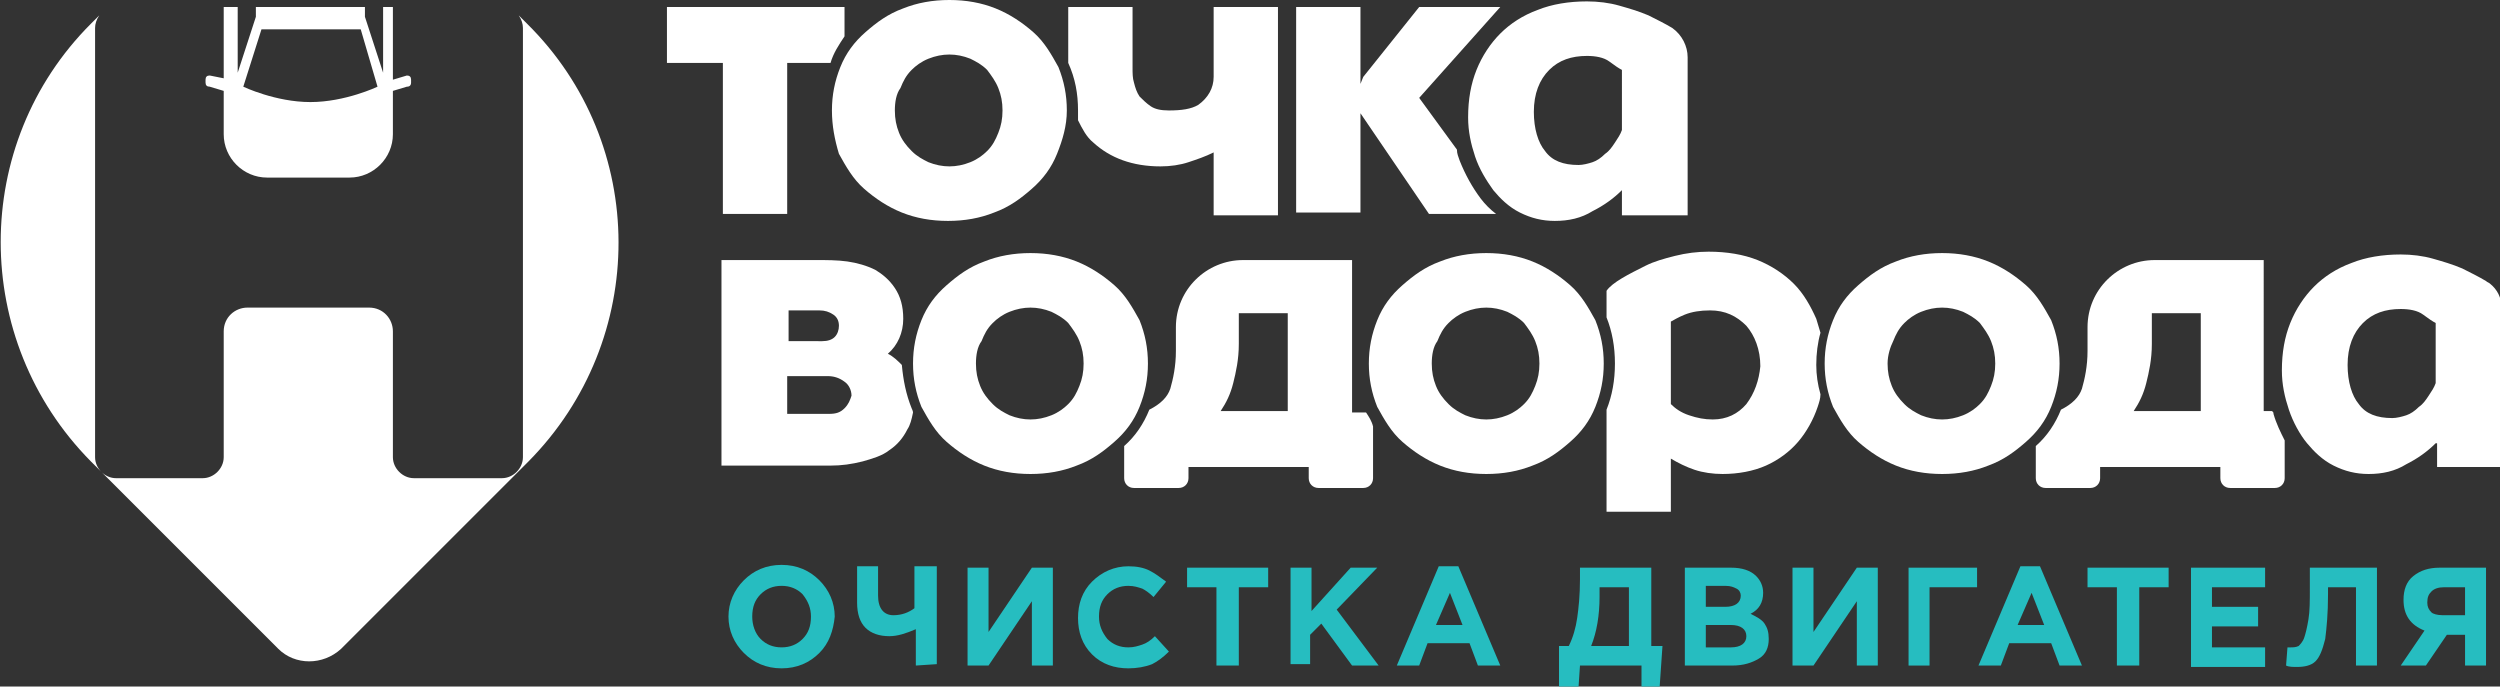
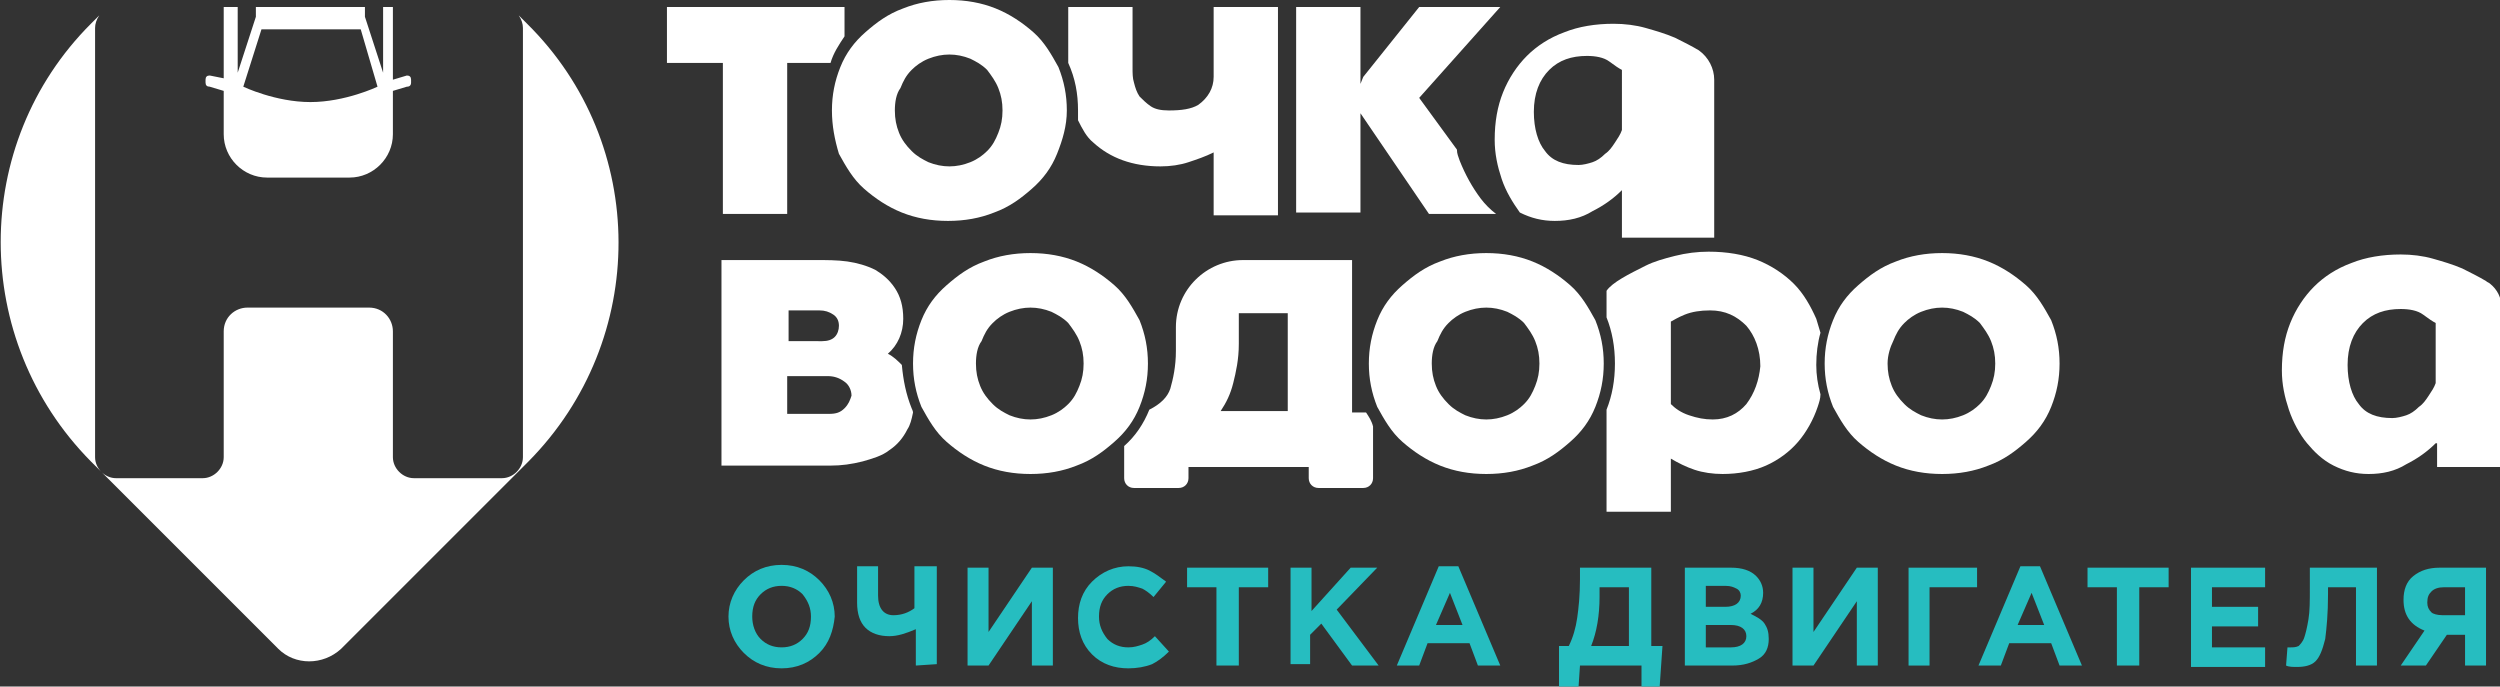
<svg xmlns="http://www.w3.org/2000/svg" id="Layer_1" x="0px" y="0px" viewBox="0 0 178.8 49.1" style="enable-background:new 0 0 178.8 49.1;" xml:space="preserve">
  <rect x="0" y="0" width="178.8" height="49.1" fill="#333333" stroke="none" />
  <style type="text/css"> .st0{fill:#FFFFFF;} .st1{fill:none;} .st2{fill:#26BDC0;} </style>
  <g>
    <path class="st0" d="M86.8,0.5v5c0,0.8-0.4,1.5-1.1,2l0,0c-0.5,0.3-1.2,0.4-2.1,0.4c-0.6,0-1-0.1-1.3-0.3c-0.3-0.2-0.6-0.5-0.8-0.7 c-0.2-0.3-0.3-0.6-0.4-1C81,5.6,81,5.2,81,4.9V0.5h-4.6v3.9v0.1c0.5,1.1,0.7,2.2,0.7,3.4c0,0.2,0,0.5,0,0.7 c0.3,0.6,0.6,1.2,1.1,1.6c1.2,1.1,2.8,1.7,4.8,1.7c0.7,0,1.4-0.1,2-0.3s1.2-0.4,1.8-0.7v4.5h4.6V0.5H86.8z" />
    <path class="st0" d="M60.4,2.6V0.5H47.7v4h4v10.8h4.6V4.5h3.1C59.6,3.8,60,3.2,60.4,2.6z" />
    <path class="st0" d="M59.5,7.9c0-1.1,0.2-2.1,0.6-3.1c0.4-1,1-1.8,1.8-2.5s1.6-1.3,2.7-1.7c1-0.4,2.1-0.6,3.3-0.6 c1.2,0,2.3,0.2,3.3,0.6s1.9,1,2.7,1.7c0.8,0.7,1.3,1.6,1.8,2.5c0.4,1,0.6,2,0.6,3.1S76,10,75.6,11s-1,1.8-1.8,2.5s-1.6,1.3-2.7,1.7 c-1,0.4-2.1,0.6-3.3,0.6c-1.2,0-2.3-0.2-3.3-0.6c-1-0.4-1.9-1-2.7-1.7S60.5,11.9,60,11C59.7,10,59.5,9,59.5,7.9z M64,7.9 c0,0.6,0.1,1.1,0.3,1.6c0.2,0.5,0.5,0.9,0.9,1.3c0.4,0.4,0.8,0.6,1.2,0.8c0.5,0.2,1,0.3,1.5,0.3s1-0.1,1.5-0.3s0.9-0.5,1.2-0.8 c0.4-0.4,0.6-0.8,0.8-1.3c0.2-0.5,0.3-1,0.3-1.6s-0.1-1.1-0.3-1.6c-0.2-0.5-0.5-0.9-0.8-1.3c-0.4-0.4-0.8-0.6-1.2-0.8 c-0.5-0.2-1-0.3-1.5-0.3s-1,0.1-1.5,0.3c-0.5,0.2-0.9,0.5-1.2,0.8c-0.4,0.4-0.6,0.8-0.8,1.3C64.1,6.7,64,7.3,64,7.9z" />
    <path class="st0" d="M105.9,14.2c-0.6-0.8-1.1-1.7-1.5-2.7c-0.1-0.3-0.2-0.5-0.2-0.8L101.5,7l5.8-6.5h-5.8l-4,5L97.3,6l0,0V0.5 h-4.6v14.7h4.6V8.1l4.9,7.2h4.8C106.6,15,106.2,14.6,105.9,14.2z" />
-     <path class="st0" d="M116,13.6c-0.6,0.6-1.3,1.1-2.1,1.5c-0.8,0.5-1.7,0.7-2.7,0.7c-0.9,0-1.7-0.2-2.5-0.6c-0.8-0.4-1.4-1-1.9-1.6 c-0.5-0.7-1-1.5-1.3-2.4c-0.3-0.9-0.5-1.8-0.5-2.8c0-1.3,0.2-2.4,0.6-3.4s1-1.9,1.7-2.6s1.6-1.3,2.7-1.7c1-0.4,2.2-0.6,3.5-0.6 c0.8,0,1.6,0.1,2.3,0.3c0.7,0.2,1.4,0.4,2.1,0.7c0.6,0.3,1.2,0.6,1.7,0.9l0,0c0.7,0.5,1.1,1.3,1.1,2.1v11.3H116V13.6z M112.9,11.8 c0.3,0,0.7-0.1,1-0.2c0.3-0.1,0.6-0.3,0.9-0.6c0.3-0.2,0.5-0.5,0.7-0.8s0.4-0.6,0.5-0.9V5c-0.2-0.1-0.5-0.3-0.9-0.6 c-0.4-0.3-1-0.4-1.6-0.4c-1.1,0-2,0.3-2.7,1s-1.1,1.7-1.1,3c0,1.2,0.3,2.2,0.8,2.8C111,11.5,111.8,11.8,112.9,11.8z" />
+     <path class="st0" d="M116,13.6c-0.6,0.6-1.3,1.1-2.1,1.5c-0.8,0.5-1.7,0.7-2.7,0.7c-0.9,0-1.7-0.2-2.5-0.6c-0.5-0.7-1-1.5-1.3-2.4c-0.3-0.9-0.5-1.8-0.5-2.8c0-1.3,0.2-2.4,0.6-3.4s1-1.9,1.7-2.6s1.6-1.3,2.7-1.7c1-0.4,2.2-0.6,3.5-0.6 c0.8,0,1.6,0.1,2.3,0.3c0.7,0.2,1.4,0.4,2.1,0.7c0.6,0.3,1.2,0.6,1.7,0.9l0,0c0.7,0.5,1.1,1.3,1.1,2.1v11.3H116V13.6z M112.9,11.8 c0.3,0,0.7-0.1,1-0.2c0.3-0.1,0.6-0.3,0.9-0.6c0.3-0.2,0.5-0.5,0.7-0.8s0.4-0.6,0.5-0.9V5c-0.2-0.1-0.5-0.3-0.9-0.6 c-0.4-0.3-1-0.4-1.6-0.4c-1.1,0-2,0.3-2.7,1s-1.1,1.7-1.1,3c0,1.2,0.3,2.2,0.8,2.8C111,11.5,111.8,11.8,112.9,11.8z" />
    <path class="st0" d="M15,5.4c-0.2,0-0.3,0.1-0.3,0.3v0.2c0,0.2,0.1,0.3,0.3,0.3l1,0.3v3.1c0,1.7,1.4,3.1,3.1,3.1H25 c1.7,0,3.1-1.4,3.1-3.1V6.5l1-0.3c0.2,0,0.3-0.1,0.3-0.3V5.7c0-0.2-0.1-0.3-0.3-0.3l-1,0.3V0.5h-0.7v4.7l-1.3-4V0.5h-7.8v0.7 l-1.3,4V0.5h-1v5.1L15,5.4z M18.7,2.1h7.1L27,6.2c0,0-2.3,1.1-4.8,1.1s-4.8-1.1-4.8-1.1L18.7,2.1z" />
    <path class="st0" d="M37.7,1.7L37.7,1.7c-0.2-0.2-0.4-0.4-0.6-0.6c0.2,0.3,0.3,0.6,0.3,0.9v13.2v4.3v13.2c0,0.8-0.7,1.5-1.5,1.5 h-6.3c-0.8,0-1.5-0.7-1.5-1.5v-9c0-0.9-0.7-1.7-1.7-1.7h-8.7c-0.9,0-1.7,0.7-1.7,1.7v9c0,0.8-0.7,1.5-1.5,1.5H8.3 c-0.8,0-1.5-0.7-1.5-1.5V19.5v-4.3V2c0-0.3,0.1-0.6,0.3-0.9C6.9,1.3,6.7,1.5,6.5,1.7l0,0c-8.6,8.6-8.6,22.6,0,31.3l13.4,13.4 c1.2,1.2,3.2,1.2,4.5,0L37.8,33C46.4,24.3,46.4,10.3,37.7,1.7z" />
    <path class="st0" d="M97.9,26c0-1.1,0.2-2.1,0.6-3.1s1-1.8,1.8-2.5s1.6-1.3,2.7-1.7c1-0.4,2.1-0.6,3.3-0.6c1.2,0,2.3,0.2,3.3,0.6 s1.9,1,2.7,1.7c0.8,0.7,1.3,1.6,1.8,2.5c0.4,1,0.6,2,0.6,3.1s-0.2,2.1-0.6,3.1s-1,1.8-1.8,2.5c-0.8,0.7-1.6,1.3-2.7,1.7 c-1,0.4-2.1,0.6-3.3,0.6c-1.2,0-2.3-0.2-3.3-0.6c-1-0.4-1.9-1-2.7-1.7c-0.8-0.7-1.3-1.6-1.8-2.5C98.1,28.1,97.9,27.1,97.9,26z M102.4,26c0,0.6,0.1,1.1,0.3,1.6c0.2,0.5,0.5,0.9,0.9,1.3s0.8,0.6,1.2,0.8c0.5,0.2,1,0.3,1.5,0.3s1-0.1,1.5-0.3 c0.5-0.2,0.9-0.5,1.2-0.8c0.4-0.4,0.6-0.8,0.8-1.3c0.2-0.5,0.3-1,0.3-1.6s-0.1-1.1-0.3-1.6c-0.2-0.5-0.5-0.9-0.8-1.3 c-0.4-0.4-0.8-0.6-1.2-0.8c-0.5-0.2-1-0.3-1.5-0.3s-1,0.1-1.5,0.3c-0.5,0.2-0.9,0.5-1.2,0.8c-0.4,0.4-0.6,0.8-0.8,1.3 C102.5,24.8,102.4,25.4,102.4,26z" />
    <path class="st0" d="M65.3,26c0-1.1,0.2-2.1,0.6-3.1s1-1.8,1.8-2.5s1.6-1.3,2.7-1.7c1-0.4,2.1-0.6,3.3-0.6c1.2,0,2.3,0.2,3.3,0.6 s1.9,1,2.7,1.7c0.8,0.7,1.3,1.6,1.8,2.5c0.4,1,0.6,2,0.6,3.1s-0.2,2.1-0.6,3.1s-1,1.8-1.8,2.5c-0.8,0.7-1.6,1.3-2.7,1.7 c-1,0.4-2.1,0.6-3.3,0.6c-1.2,0-2.3-0.2-3.3-0.6c-1-0.4-1.9-1-2.7-1.7c-0.8-0.7-1.3-1.6-1.8-2.5C65.5,28.1,65.3,27.1,65.3,26z M69.8,26c0,0.6,0.1,1.1,0.3,1.6c0.2,0.5,0.5,0.9,0.9,1.3s0.8,0.6,1.2,0.8c0.5,0.2,1,0.3,1.5,0.3s1-0.1,1.5-0.3 c0.5-0.2,0.9-0.5,1.2-0.8c0.4-0.4,0.6-0.8,0.8-1.3c0.2-0.5,0.3-1,0.3-1.6s-0.1-1.1-0.3-1.6c-0.2-0.5-0.5-0.9-0.8-1.3 c-0.4-0.4-0.8-0.6-1.2-0.8c-0.5-0.2-1-0.3-1.5-0.3s-1,0.1-1.5,0.3c-0.5,0.2-0.9,0.5-1.2,0.8c-0.4,0.4-0.6,0.8-0.8,1.3 C69.9,24.8,69.8,25.4,69.8,26z" />
    <path class="st0" d="M174.2,31.7c-0.6,0.6-1.3,1.1-2.1,1.5c-0.8,0.5-1.7,0.7-2.7,0.7c-0.9,0-1.7-0.2-2.5-0.6 c-0.8-0.4-1.4-1-1.9-1.6c-0.5-0.6-1-1.5-1.3-2.4s-0.5-1.8-0.5-2.8c0-1.3,0.2-2.4,0.6-3.4c0.4-1,1-1.9,1.7-2.6s1.6-1.3,2.7-1.7 c1-0.4,2.2-0.6,3.5-0.6c0.8,0,1.6,0.1,2.3,0.3c0.7,0.2,1.4,0.4,2.1,0.7c0.6,0.3,1.2,0.6,1.7,0.9c0.1,0.1,0.2,0.1,0.3,0.2 c0.5,0.4,0.8,1,0.8,1.6v11.5h-4.6v-1.7H174.2z M171.1,29.9c0.3,0,0.7-0.1,1-0.2s0.6-0.3,0.9-0.6c0.3-0.2,0.5-0.5,0.7-0.8 s0.4-0.6,0.5-0.9v-4.3c-0.2-0.1-0.5-0.3-0.9-0.6c-0.4-0.3-1-0.4-1.6-0.4c-1.1,0-2,0.3-2.7,1s-1.1,1.7-1.1,3c0,1.2,0.3,2.2,0.8,2.8 C169.2,29.6,170,29.9,171.1,29.9z" />
    <path class="st0" d="M130.5,26c0-1.1,0.2-2.1,0.6-3.1c0.4-1,1-1.8,1.8-2.5s1.6-1.3,2.7-1.7c1-0.4,2.1-0.6,3.3-0.6s2.3,0.2,3.3,0.6 s1.9,1,2.7,1.7s1.3,1.6,1.8,2.5c0.4,1,0.6,2,0.6,3.1s-0.2,2.1-0.6,3.1c-0.4,1-1,1.8-1.8,2.5c-0.8,0.7-1.6,1.3-2.7,1.7 c-1,0.4-2.1,0.6-3.3,0.6s-2.3-0.2-3.3-0.6c-1-0.4-1.9-1-2.7-1.7c-0.8-0.7-1.3-1.6-1.8-2.5C130.7,28.1,130.5,27.1,130.5,26z M135,26 c0,0.6,0.1,1.1,0.3,1.6s0.5,0.9,0.9,1.3s0.8,0.6,1.2,0.8c0.5,0.2,1,0.3,1.5,0.3s1-0.1,1.5-0.3c0.5-0.2,0.9-0.5,1.2-0.8 c0.4-0.4,0.6-0.8,0.8-1.3s0.3-1,0.3-1.6s-0.1-1.1-0.3-1.6s-0.5-0.9-0.8-1.3c-0.4-0.4-0.8-0.6-1.2-0.8c-0.5-0.2-1-0.3-1.5-0.3 s-1,0.1-1.5,0.3c-0.5,0.2-0.9,0.5-1.2,0.8c-0.4,0.4-0.6,0.8-0.8,1.3C135.2,24.8,135,25.4,135,26z" />
    <path class="st0" d="M97.7,29.5c-0.1,0-0.1,0-0.2,0h-0.8V18.6h-7.8c-2.6,0-4.8,2.1-4.8,4.8v1.7c0,1.1-0.2,2-0.4,2.7 c-0.2,0.6-0.7,1.1-1.5,1.5c-0.4,1-1,1.9-1.8,2.6v2.3c0,0.4,0.3,0.7,0.7,0.7h3.2c0.4,0,0.7-0.3,0.7-0.7v-0.8h8.6v0.8 c0,0.4,0.3,0.7,0.7,0.7h3.2c0.4,0,0.7-0.3,0.7-0.7v-3.7C98.1,30.1,97.9,29.8,97.7,29.5z M92.1,29.4h-4.8c0.4-0.6,0.7-1.2,0.9-2 c0.2-0.8,0.4-1.7,0.4-2.8v-2.2h3.5V29.4z" />
    <path class="st0" d="M130.2,23.8c-0.1-0.3-0.2-0.7-0.3-1c-0.4-0.9-0.9-1.8-1.6-2.5c-0.7-0.7-1.6-1.3-2.6-1.7 c-1-0.4-2.2-0.6-3.5-0.6c-0.8,0-1.6,0.1-2.4,0.3c-0.8,0.2-1.5,0.4-2.1,0.7c-0.6,0.3-1.2,0.6-1.7,0.9s-0.9,0.6-1.1,0.9v1.9 c0.4,1,0.6,2.1,0.6,3.3c0,1.2-0.2,2.3-0.6,3.3v7.3h4.6v-3.8c0.5,0.3,1.1,0.6,1.7,0.8s1.3,0.3,2,0.3c1.1,0,2.2-0.2,3.1-0.6 c0.9-0.4,1.7-1,2.3-1.7c0.6-0.7,1.1-1.6,1.4-2.5c0.1-0.3,0.2-0.6,0.2-0.9c-0.2-0.7-0.3-1.4-0.3-2.1C129.9,25.3,130,24.5,130.2,23.8 z M124.9,28.9c-0.6,0.7-1.4,1.1-2.4,1.1c-0.6,0-1.1-0.1-1.7-0.3c-0.6-0.2-1-0.5-1.3-0.8V23c0.2-0.1,0.5-0.3,1-0.5s1.1-0.3,1.8-0.3 c1.1,0,1.9,0.4,2.6,1.1c0.6,0.7,1,1.7,1,2.9C125.8,27.2,125.5,28.1,124.9,28.9z" />
-     <path class="st0" d="M162.6,29.6c0-0.1,0-0.1-0.1-0.2h-0.6V18.6h-7.8c-2.6,0-4.8,2.1-4.8,4.8v1.7c0,1.1-0.2,2-0.4,2.7 c-0.2,0.6-0.7,1.1-1.5,1.5c-0.4,1-1,1.9-1.8,2.6v2.3c0,0.4,0.3,0.7,0.7,0.7h3.2c0.4,0,0.7-0.3,0.7-0.7v-0.8h8.6v0.8 c0,0.4,0.3,0.7,0.7,0.7h3.2c0.4,0,0.7-0.3,0.7-0.7v-2.7C163.1,30.9,162.8,30.3,162.6,29.6z M157.4,29.4h-4.8c0.4-0.6,0.7-1.2,0.9-2 s0.4-1.7,0.4-2.8v-2.2h3.5L157.4,29.4L157.4,29.4z" />
    <g>
      <path class="st1" d="M60.3,27.2c-0.3-0.2-0.7-0.4-1.2-0.4h-2.9v2.7h3c0.4,0,0.8-0.1,1.1-0.4s0.4-0.6,0.4-1 C60.8,27.7,60.6,27.4,60.3,27.2z" />
      <path class="st0" d="M65.2,29.2c-0.4-1-0.6-2-0.7-3.1c-0.3-0.3-0.6-0.6-1-0.8c0.7-0.6,1.1-1.5,1.1-2.5c0-0.9-0.2-1.6-0.6-2.2 s-0.9-1-1.4-1.3c-0.6-0.3-1.3-0.5-2-0.6s-1.5-0.1-2.2-0.1h-6.8v14.7h7.8c0.8,0,1.5-0.1,2.3-0.3c0.7-0.2,1.4-0.4,1.9-0.8 c0.6-0.4,1-0.9,1.3-1.5c0.2-0.3,0.3-0.7,0.4-1.2C65.3,29.5,65.3,29.4,65.2,29.2z M56.3,22.2h2.3c0.4,0,0.7,0.1,1,0.3 c0.3,0.2,0.4,0.5,0.4,0.8l0,0c0,0.3-0.1,0.6-0.3,0.8c-0.2,0.2-0.5,0.3-0.9,0.3H58h-1.6v-2.2H56.3z M60.4,29.2 c-0.3,0.3-0.6,0.4-1.1,0.4h-3v-2.7h2.9c0.4,0,0.8,0.1,1.2,0.4c0.3,0.2,0.5,0.6,0.5,1C60.8,28.6,60.7,28.9,60.4,29.2z" />
    </g>
    <g>
      <path class="st2" d="M58.6,46.7c-0.7,0.7-1.6,1.1-2.7,1.1s-2-0.4-2.7-1.1c-0.7-0.7-1.1-1.6-1.1-2.6s0.4-1.9,1.1-2.6 c0.7-0.7,1.6-1.1,2.7-1.1s2,0.4,2.7,1.1c0.7,0.7,1.1,1.6,1.1,2.6C59.6,45.1,59.3,46,58.6,46.7z M54.4,45.7 c0.4,0.4,0.9,0.6,1.5,0.6s1.1-0.2,1.5-0.6s0.6-0.9,0.6-1.6c0-0.6-0.2-1.1-0.6-1.6c-0.4-0.4-0.9-0.6-1.5-0.6s-1.1,0.2-1.5,0.6 s-0.6,0.9-0.6,1.6C53.8,44.7,54,45.3,54.4,45.7z" />
      <path class="st2" d="M65.5,47.6V45c-0.7,0.3-1.3,0.5-1.9,0.5c-0.7,0-1.3-0.2-1.7-0.6c-0.4-0.4-0.6-1-0.6-1.8v-2.6h1.5v2.1 c0,0.9,0.4,1.4,1.1,1.4c0.6,0,1.1-0.2,1.5-0.5v-3H67v7L65.5,47.6L65.5,47.6z" />
      <path class="st2" d="M75.3,40.6v7h-1.5V43l-3.1,4.6h-1.5v-7h1.5v4.6l3.1-4.6H75.3z" />
      <path class="st2" d="M80.7,47.8c-1,0-1.9-0.3-2.6-1s-1-1.6-1-2.6s0.3-1.9,1-2.6s1.6-1.1,2.6-1.1c0.6,0,1.1,0.1,1.5,0.3 s0.8,0.5,1.2,0.8l-0.9,1.1c-0.3-0.3-0.6-0.5-0.8-0.6c-0.3-0.1-0.6-0.2-1-0.2c-0.6,0-1.1,0.2-1.5,0.6s-0.6,0.9-0.6,1.6 c0,0.6,0.2,1.1,0.6,1.6c0.4,0.4,0.9,0.6,1.5,0.6c0.4,0,0.7-0.1,1-0.2c0.3-0.1,0.6-0.3,0.9-0.6l1,1.1c-0.4,0.4-0.8,0.7-1.2,0.9 C81.9,47.7,81.3,47.8,80.7,47.8z" />
      <path class="st2" d="M87,47.6V42h-2.1v-1.4h5.8V42h-2.1v5.6H87z" />
      <path class="st2" d="M92.3,47.6v-7h1.5v3.1l2.8-3.1h1.9l-2.9,3l3,4h-1.9l-2.2-3l-0.8,0.8v2.1h-1.4V47.6z" />
      <path class="st2" d="M99.9,47.6l3-7.1h1.4l3,7.1h-1.6l-0.6-1.6h-3l-0.6,1.6H99.9z M102.7,44.7h1.9l-0.9-2.3L102.7,44.7z" />
      <path class="st2" d="M111.5,49.1v-2.9h0.7c0.3-0.6,0.5-1.3,0.6-2s0.2-1.6,0.2-2.8v-0.8h5.1v5.6h0.8l-0.2,2.9h-1.3v-1.5H113 l-0.1,1.5H111.5z M116.5,42h-2.1v0.7c0,1.3-0.2,2.5-0.6,3.5h2.7V42z" />
      <path class="st2" d="M120.5,47.6v-7h3.3c0.8,0,1.4,0.2,1.8,0.6c0.3,0.3,0.5,0.7,0.5,1.2c0,0.7-0.3,1.2-0.9,1.5 c0.4,0.2,0.8,0.4,1,0.7s0.3,0.6,0.3,1.1c0,0.6-0.2,1.1-0.7,1.4c-0.5,0.3-1.1,0.5-1.9,0.5H120.5z M122,43.4h1.4 c0.7,0,1.1-0.3,1.1-0.8c0-0.2-0.1-0.4-0.3-0.5s-0.4-0.2-0.8-0.2H122V43.4z M122,46.3h1.8c0.7,0,1.1-0.3,1.1-0.8s-0.4-0.8-1.1-0.8 H122V46.3z" />
      <path class="st2" d="M134.3,40.6v7h-1.5V43l-3.1,4.6h-1.5v-7h1.5v4.6l3.1-4.6H134.3z" />
      <path class="st2" d="M138,42v5.6h-1.5v-7h4.9V42H138z" />
      <path class="st2" d="M141.5,47.6l3-7.1h1.4l3,7.1h-1.6l-0.6-1.6h-3l-0.6,1.6H141.5z M144.3,44.7h1.9l-0.9-2.3L144.3,44.7z" />
      <path class="st2" d="M151.4,47.6V42h-2.1v-1.4h5.8V42H153v5.6H151.4z" />
      <path class="st2" d="M156.7,47.6v-7h5.3V42h-3.8v1.4h3.3v1.4h-3.3v1.5h3.8v1.4h-5.3V47.6z" />
      <path class="st2" d="M165,40.6h5v7h-1.5V42h-2v0.5c0,1.4-0.1,2.4-0.2,3.2c-0.2,0.8-0.4,1.3-0.7,1.6s-0.8,0.4-1.3,0.4 c-0.3,0-0.6,0-0.8-0.1l0.1-1.3c0.1,0,0.2,0,0.2,0c0.2,0,0.4,0,0.6-0.1c0.1-0.1,0.3-0.3,0.4-0.6c0.1-0.3,0.2-0.7,0.3-1.3 s0.1-1.3,0.1-2.3v-1.4H165z" />
      <path class="st2" d="M177.8,40.6v7h-1.5v-2.2H175l-1.5,2.2h-1.8l1.7-2.5c-1-0.4-1.5-1.1-1.5-2.2c0-0.7,0.2-1.3,0.7-1.7 s1.1-0.6,1.9-0.6H177.8z M174.7,44h1.6v-2h-1.5c-0.4,0-0.7,0.1-0.9,0.3s-0.3,0.4-0.3,0.8c0,0.3,0.1,0.5,0.3,0.7 C174,43.9,174.3,44,174.7,44z" />
    </g>
  </g>
</svg>